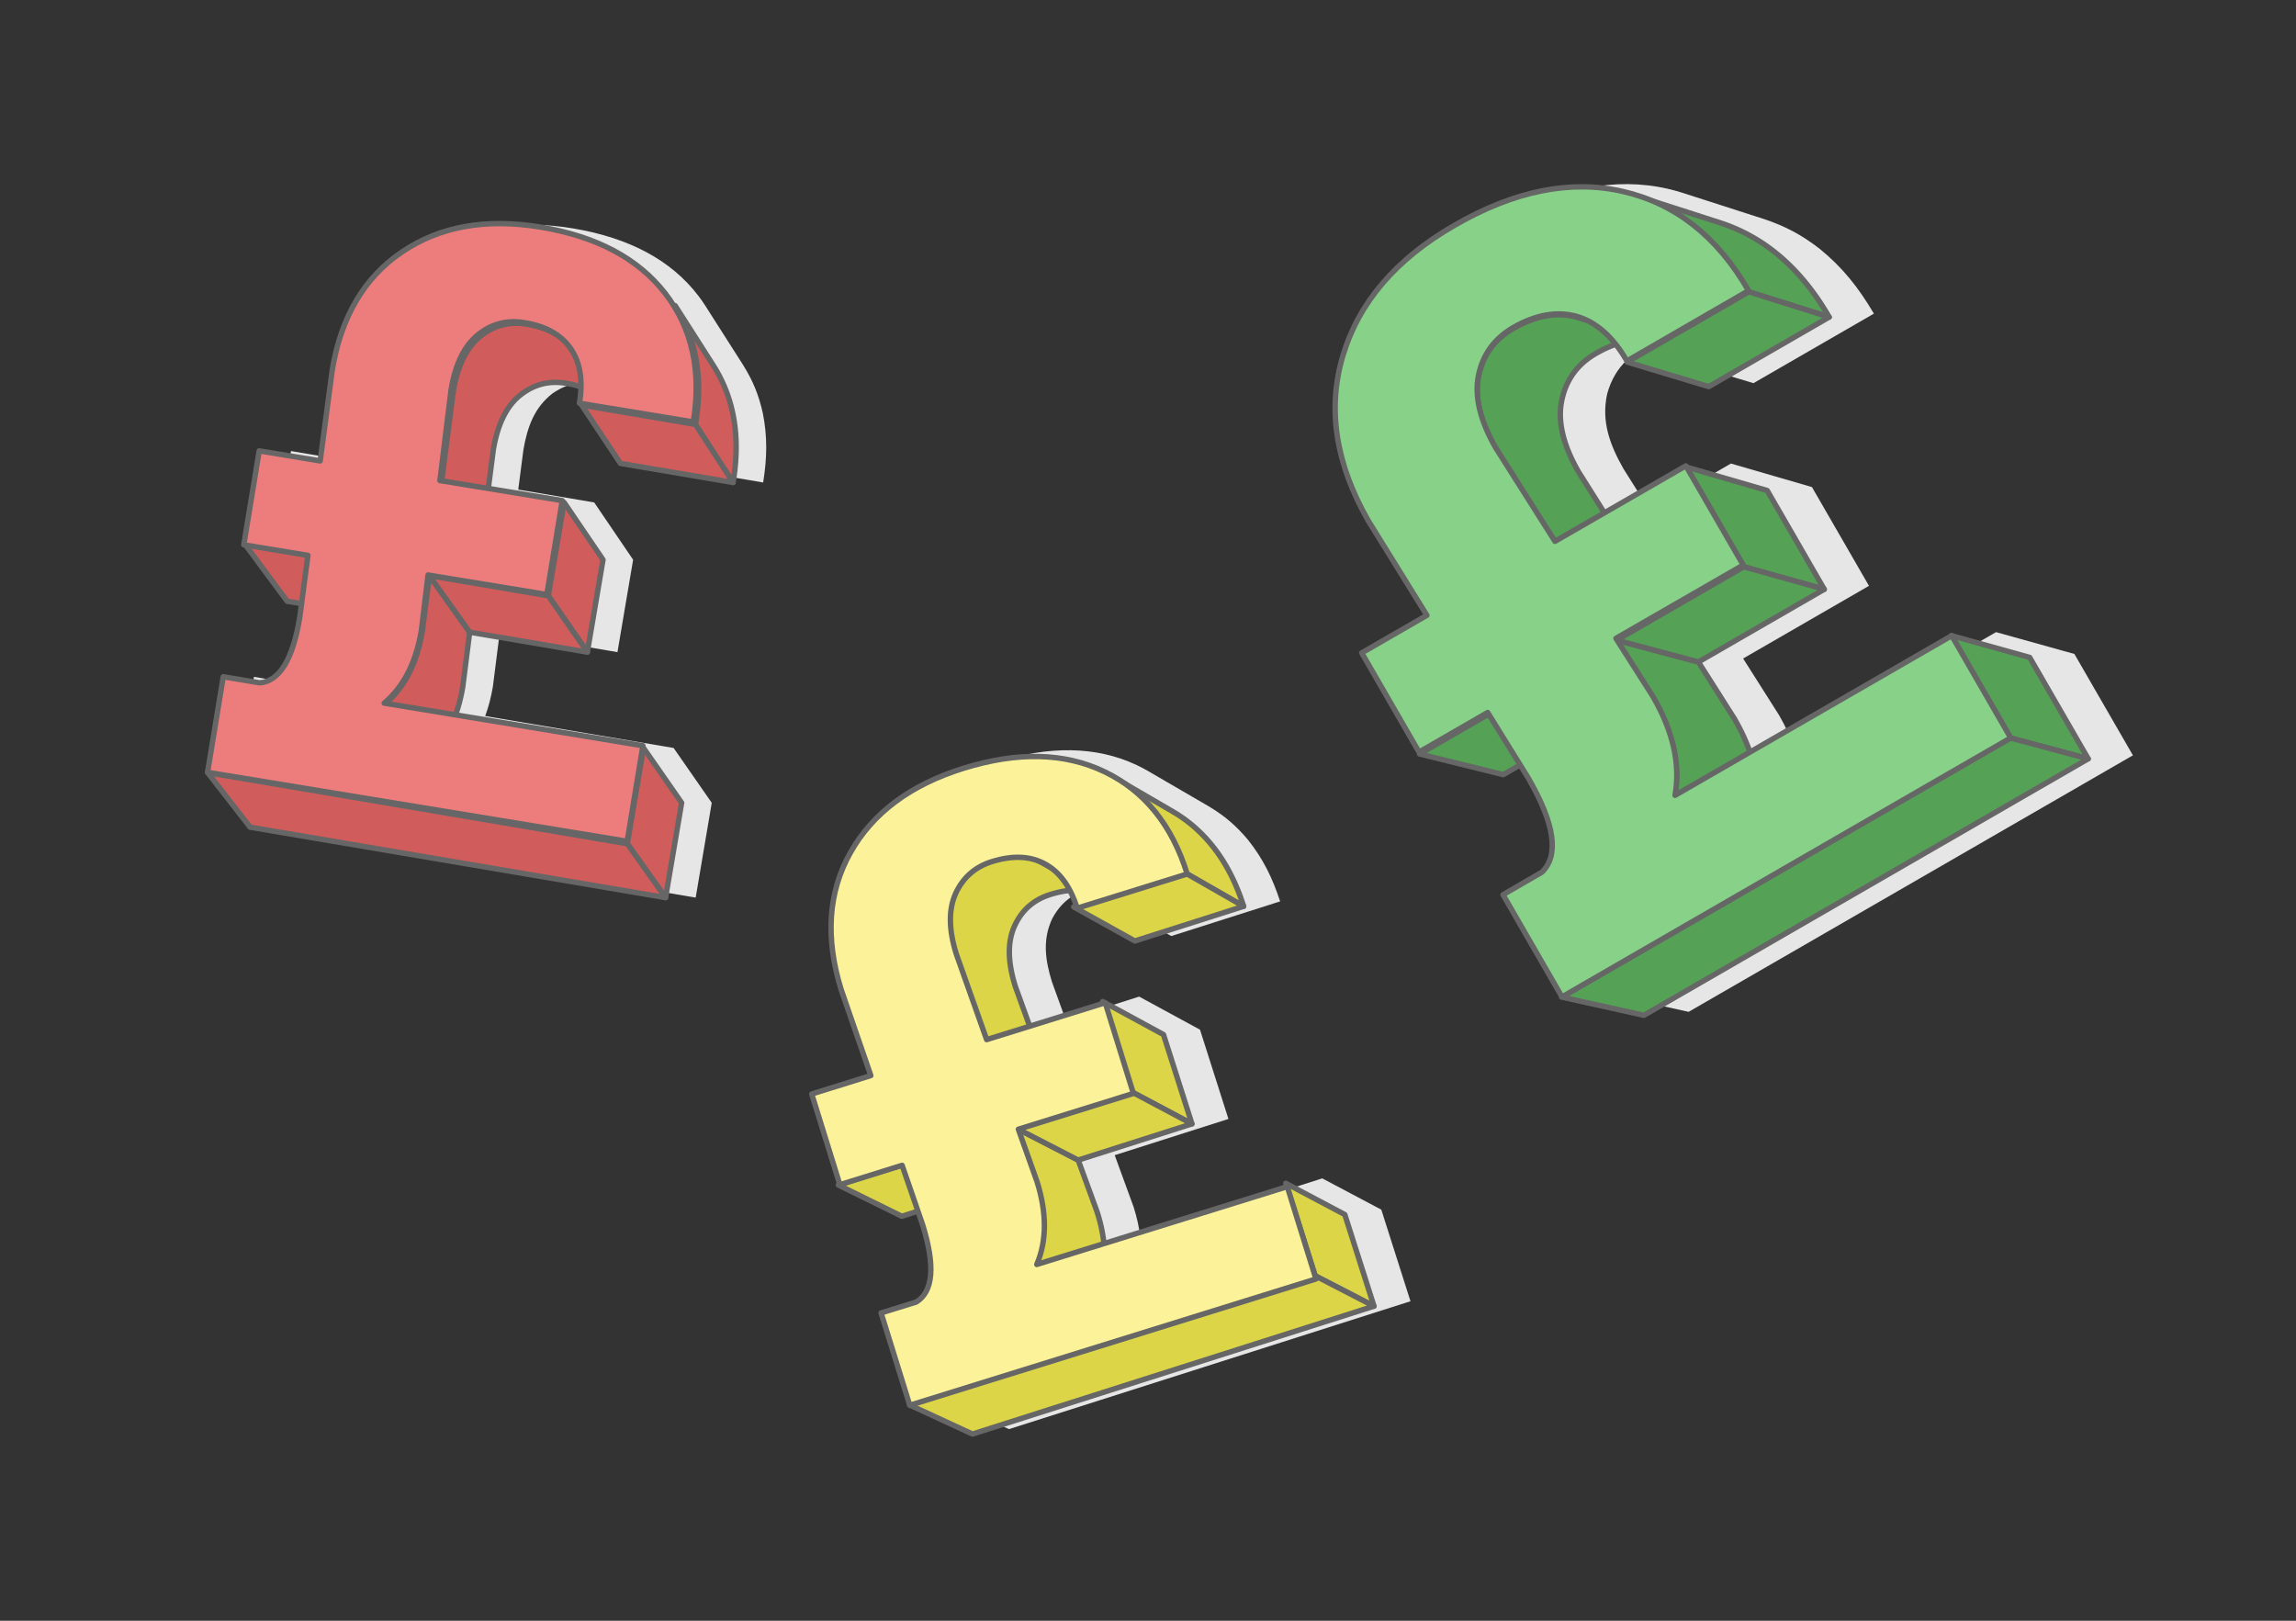
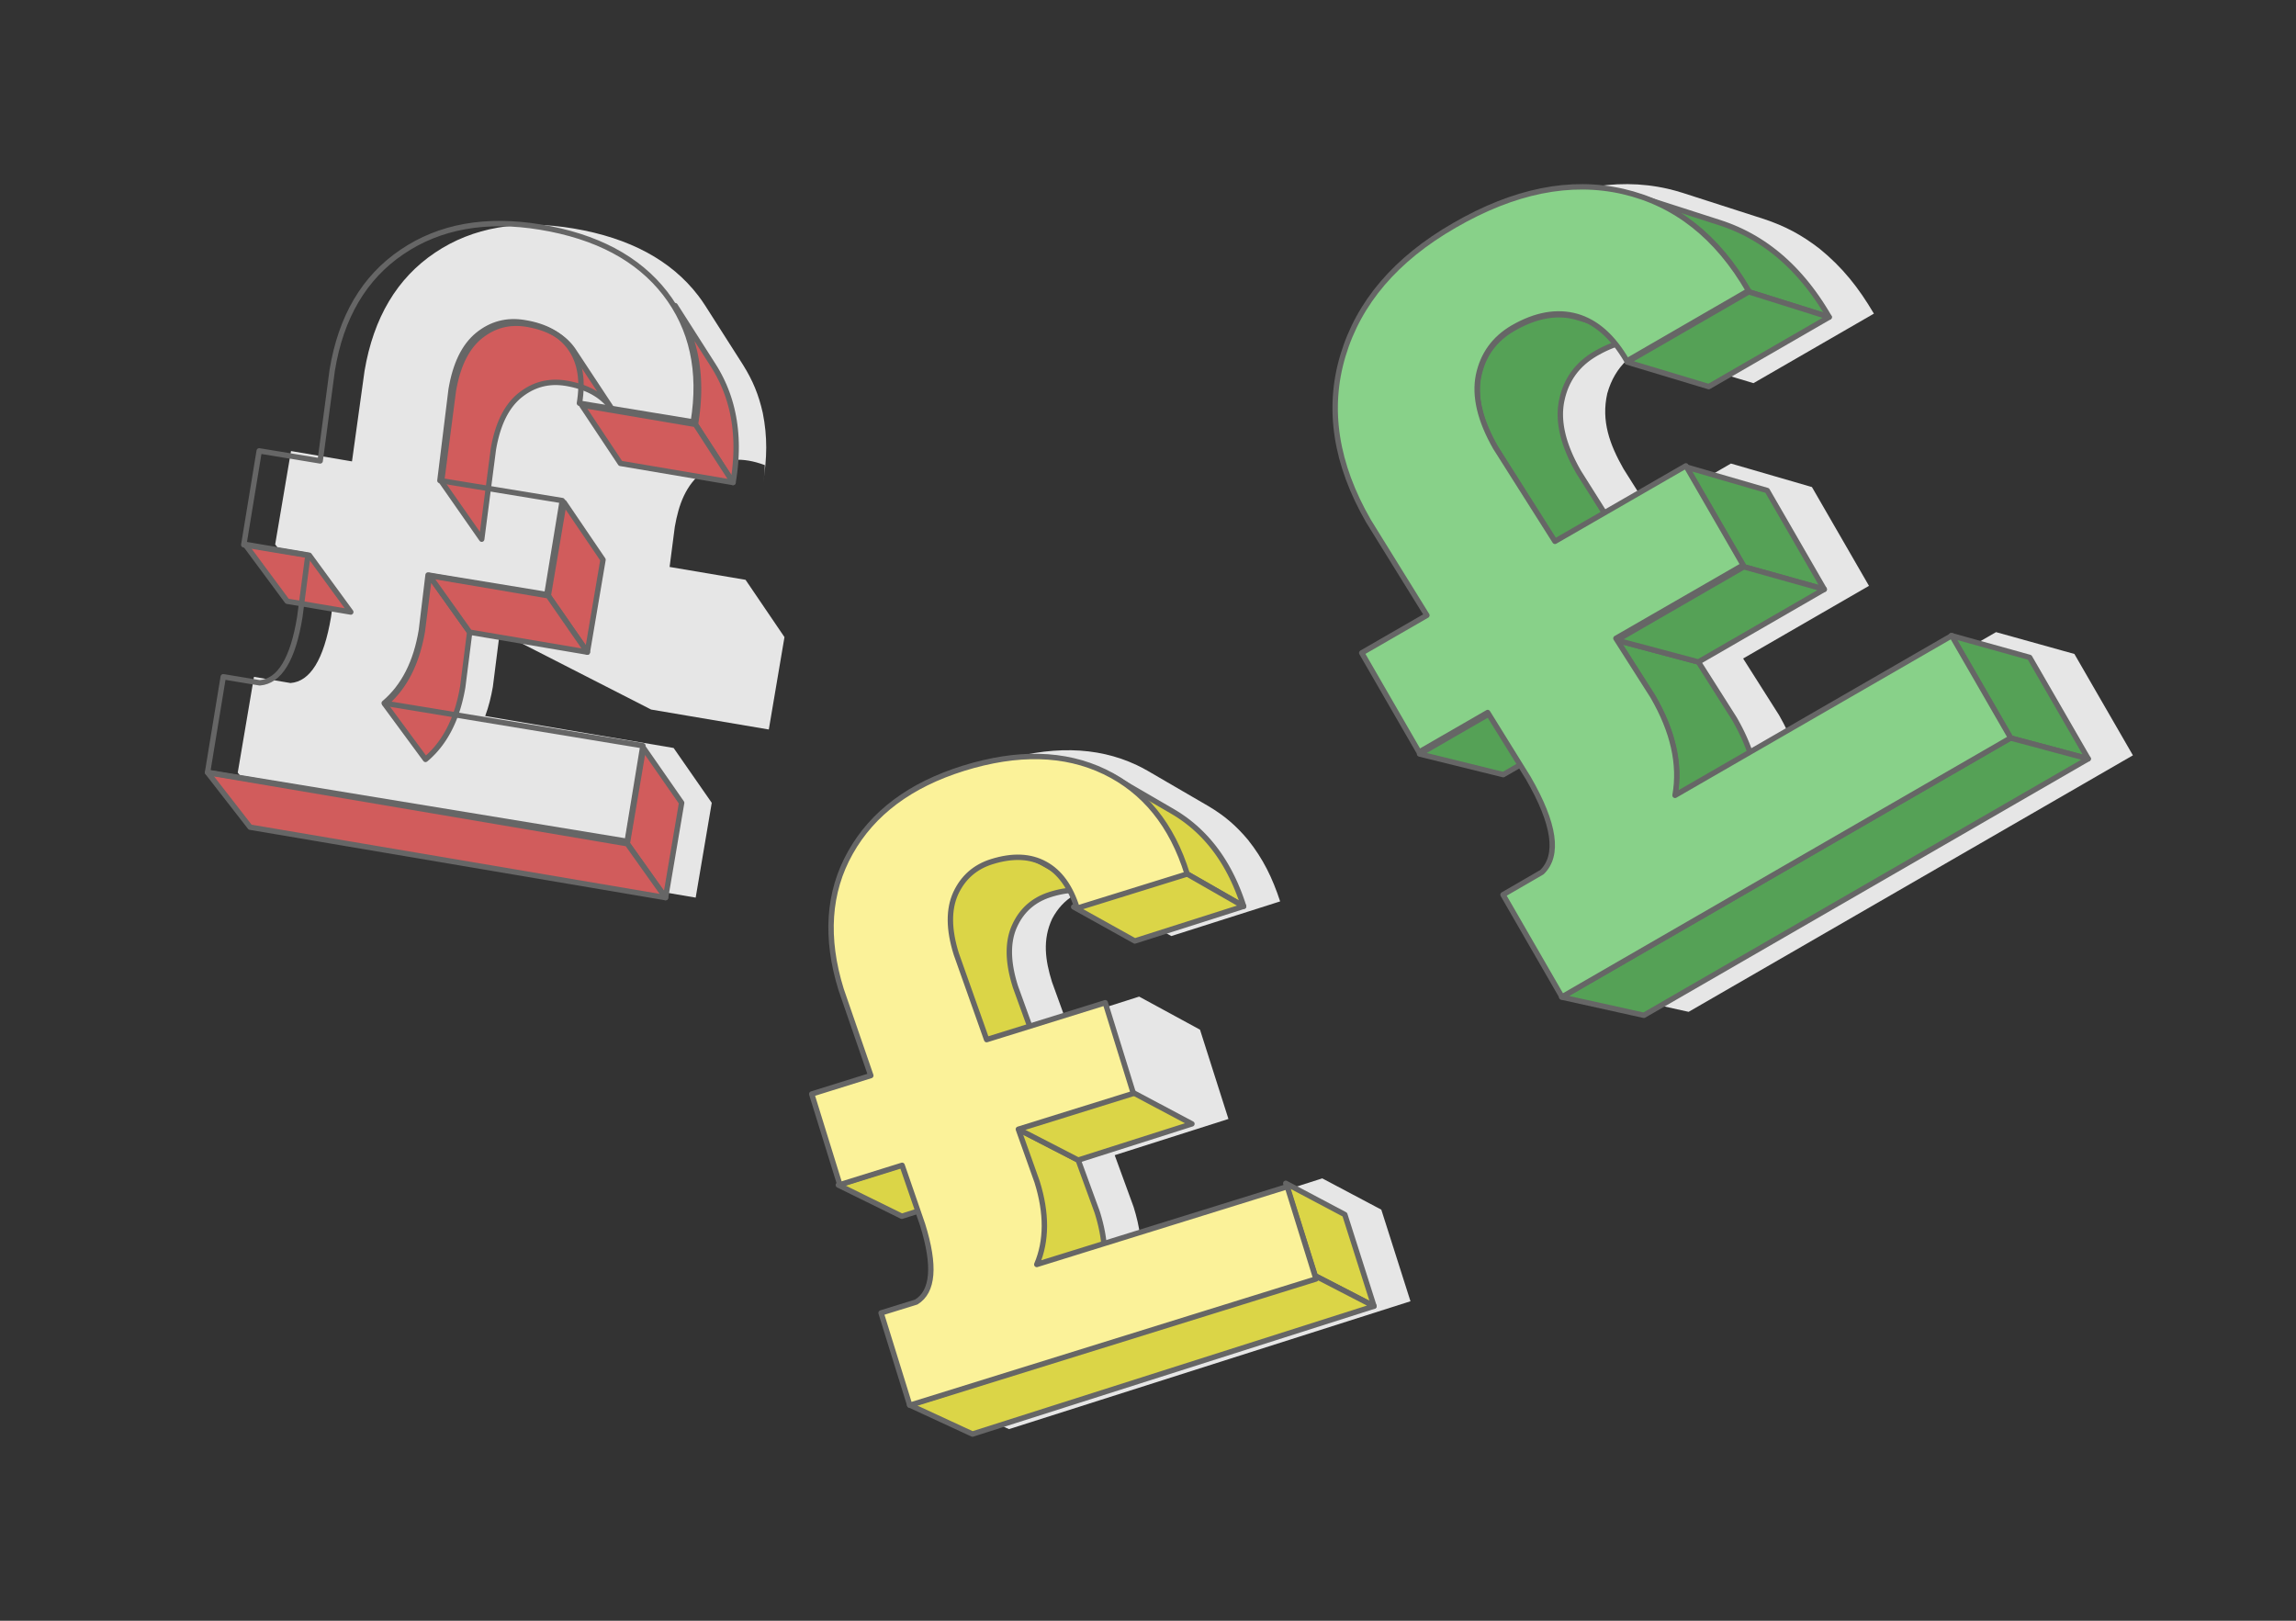
<svg xmlns="http://www.w3.org/2000/svg" xml:space="preserve" width="425px" height="300px" version="1.1" style="shape-rendering:geometricPrecision; text-rendering:geometricPrecision; image-rendering:optimizeQuality; fill-rule:evenodd; clip-rule:evenodd" viewBox="0 0 301041.9 212500">
  <rect x="0" y="0" width="301041.9" height="212500" fill="#333333" stroke="none" />
  <defs>
    <style type="text/css">
   
    .str0 {stroke:#666666;stroke-width:708.4;stroke-linecap:round;stroke-linejoin:round;stroke-miterlimit:2.613}
    .fil0 {fill:none}
    .fil4 {fill:none;fill-rule:nonzero}
    .fil2 {fill:#55A156}
    .fil7 {fill:#D15C5C}
    .fil5 {fill:#DBD547}
    .fil1 {fill:#E6E6E6}
    .fil3 {fill:#88D189;fill-rule:nonzero}
    .fil8 {fill:#ED7D7D;fill-rule:nonzero}
    .fil6 {fill:#FBF299;fill-rule:nonzero}
   
  </style>
  </defs>
  <g id="Layer_x0020_1">
    <g id="_2425598657232">
      <rect class="fil0" width="301041.9" height="212500" />
      <g>
        <path class="fil1" d="M228551.7 86339.7l4719.6 7437.9c804.5,1420.3 1484.2,2812.9 2023.2,4356.6l26419 -15253.2 10272 2862.4 7673.9 13291.1 -58252.5 33632.2 -10782.5 -2388.6 -7751.2 -13425.7 5119.8 -2955.6c2271.3,-2196.6 1712.8,-6273.4 -1724.6,-12227.7l-1127.9 -1812.7 -2176.3 1256.4 -10969.1 -2707.2 -7553.9 -13083.8 8551.9 -4937.5 -7670.6 -12410.3c-4313.5,-7471.1 -5434.9,-14712.1 -3371.9,-21693 2062.8,-6980.7 6939.5,-12678.6 14600.5,-17101.8 7850.5,-4532.4 15217.2,-6004.9 22120,-4427.5 645.2,148.6 1278.4,322.1 1899.5,519.4l10683.2 3438c2822,938.6 4953,2078.8 7309.5,3892.3 3060.2,2489 5135.8,5136.2 7134.9,8520.9l-15788.1 9115 -10697.1 -3220.7c-495.3,-858 -1016.8,-1626.1 -1565.3,-2305.5 -3468.3,1207.6 -5890.3,3255.4 -6906.1,6870.6 -829.1,3626 334.4,6737.1 2118.2,9876.9l3446.6 5465.7 10648.7 -6147.8 10619.5 3083.3 7478.4 12952.9 -16501.3 9527z" />
        <g>
          <polygon class="fil2 str0" points="211975,83936.1 222685.5,86792.4 227405.1,94230.1 227643.1,94649.8 227871.5,95068.3 228090.2,95485.1 228299.3,95900.9 228498.7,96315 228688.6,96727.3 228868.5,97138.5 229038.7,97548.1 229199.4,97955.9 229350.3,98362.8 229491.7,98767.9 229623.1,99171.3 229745,99573.7 229857.1,99974.2 229959.4,100373.4 230052.3,100771.2 230135.3,101167.4 230208.4,101562 230271.6,101955 230325.4,102346.7 230369.3,102736.8 230403.3,103125.7 230427.9,103512.9 230442.4,103898.4 230447.4,104282.8 230442.4,104665.4 230427.6,105046.6 230403,105426.5 230368.7,105804.3 230324.6,106181.2 230270.8,106556.3 230207,106930 219572.3,104277.2 219636.5,103899.7 219691.1,103520.9 219735.6,103140.2 219770.4,102758.4 219795,102374.8 219810,101989.8 219815.1,101603.2 219810,101215.1 219795.3,100825.5 219770.6,100434.4 219736.1,100041.7 219691.9,99647.6 219637.6,99251.9 219573.6,98854.9 219499.7,98456.2 219415.9,98056 219322.2,97654.2 219218.9,97251.2 219105.6,96846.5 218982.5,96440.1 218849.7,96032.6 218707,95623.5 218554.4,95212.6 218392.2,94800.3 218220,94386.7 218038.5,93971.4 217846.8,93554.9 217645.2,93136.7 217434,92716.9 217213.1,92295.8 216982.4,91873.1 216742,91449 " />
          <polygon class="fil2 str0" points="255847.3,83333.7 266119.6,86195.9 273793.2,99487.2 263598.5,96758.9 " />
          <polygon class="fil2 str0" points="263598.5,96758.9 273793.2,99487.2 215541,133119.1 204758.2,130730.8 " />
          <polygon class="fil2 str0" points="195136.4,93658 206015.4,96417 197098.3,101565.5 186129.1,98858.3 " />
          <polygon class="fil2 str0" points="214704.4,25723.5 225387.9,29161.8 225998.5,29365 226600.9,29584.3 227195.5,29819.9 227782.1,30070.7 228360.1,30338.4 228930.3,30621.4 229492.8,30921 230046.7,31236.1 230593.1,31567.8 231130.9,31915 231661.3,32278.6 232183.1,32658.5 232697.1,33053.9 233203.3,33465.6 233701,33893.4 234190.9,34337.3 234672.8,34797.3 235146.9,35273.3 235612.8,35765.6 236070.6,36274 236520.3,36798.4 236962.3,37339 237396,37895.5 237822.2,38468.2 238240.1,39057.2 238650.3,39662.5 239051.9,40283.8 239445.9,40921.3 239832,41575 229294.4,38262 228904.6,37601.9 228506.5,36958 228100.6,36330.5 227686.5,35719 227264.3,35124.1 226834.1,34545.6 226395.6,33983.1 225949.3,33437.3 225495,32907.4 225032.6,32394.2 224562,31896.8 224083.3,31416 223596.3,30951.5 223101.6,30503.1 222598.8,30071 222087.5,29655.2 221568.4,29255.5 221041.2,28871.9 220505.5,28504.9 219962.3,28153.9 219410.6,27819 218850.8,27500.6 218282.9,27198.1 217706.8,26911.9 217122.7,26641.8 216530.5,26388.3 215929.7,26150.6 215321.2,25928.9 " />
          <polygon class="fil2 str0" points="229294.4,38262 239832,41575 224043.9,50690 213347.1,47469.4 " />
          <polygon class="fil2 str0" points="206745.7,41597.3 217508.7,44876.5 217268.8,44812 217028.2,44753.9 216786.1,44703.6 216542.5,44660.2 216297.8,44624.1 216051.8,44595.1 215804.7,44572.9 215556.3,44558.5 215306.2,44551 215055.4,44550.7 214803.2,44557.7 214549.6,44571.9 214295,44593 214039.1,44621.1 213781.8,44656.7 213523.7,44699.6 213264.1,44749.1 213003.3,44806.4 212741.2,44870.4 212478,44941.8 212213.5,45020 211947.7,45106 211681.1,45198.6 211413.1,45298.4 211143.7,45405.8 210873.4,45519.6 210601.9,45641.1 210328.8,45769.6 210054.9,45905.4 209779.5,46048 209503.4,46197.7 209225.8,46354.6 208782.8,46624.7 208361.6,46910.4 207962.2,47211 207584.7,47527.4 207228.9,47859.7 206895.4,48207.2 206583.5,48570.5 206293.3,48949 206025.3,49343.1 205779,49752.7 205554.4,50178.1 205351.7,50618.8 205171,51075.2 205012.5,51546.9 204875.4,52034.2 204760.6,52537.2 204712.1,52793.7 204671.4,53052.6 204638.8,53313.3 204613.6,53577 204595.9,53842.9 204585.8,54111.1 204583.6,54381.5 204588.7,54654.6 204601.6,54929.5 204621.9,55207.2 204650,55486.9 204685.9,55769.4 204729.3,56054 204780.1,56340.9 204838.8,56630.1 204904.6,56921.6 204978.5,57216.1 205059.9,57512.2 205148.5,57811.2 205245.1,58112.2 205349.3,58415.7 205460.9,58721.7 205580.3,59029.9 205707.2,59340.4 205841.4,59653.4 205983,59968.8 206132.9,60286.6 206290,60606.7 206454.4,60929.1 206626.6,61254.1 206806.2,61581.2 206993.9,61911.1 214700.1,74131.8 203908.7,71147.8 196124.6,58803.7 195935.3,58470.4 195753.8,58140 195580,57811.8 195413.8,57486 195255,57162.6 195103.8,56841.8 194960.6,56523 194824.8,56207.1 194696.9,55893.3 194576.4,55582 194463.7,55273 194358.5,54966.5 194261,54662.1 194171.1,54360.4 194088.9,54061.1 194014.4,53763.9 193947.8,53469.4 193888.9,53177.1 193837.2,52887.4 193793.6,52599.9 193757.2,52314.8 193729.1,52032 193708.4,51751.7 193695.3,51473.9 193690,51198.1 193692.4,50925 193702.6,50654.1 193720.2,50385.3 193745.9,50119.2 193779.1,49855.5 193820.1,49594.2 193868.8,49335.1 193985,48827.2 194123.1,48334.9 194283.5,47858.1 194466.1,47397.3 194670.9,46952.1 194897.4,46522.7 195146.3,46108.8 195417,45710.7 195710.2,45328.2 196025,44961.4 196362.3,44610.1 196721.6,44275 197102.8,43955.3 197506.3,43651.2 197931.7,43362.9 198379.3,43090.3 198659.6,42931.6 198938.6,42780.3 199216.7,42636 199493.5,42499.2 199769,42369.4 200043.1,42246.7 200316.5,42131.6 200588.5,42023.2 200859.1,41922.3 201128.7,41828.6 201397,41742.1 201664.2,41662.9 201930,41590.8 202194.8,41526.3 202458.2,41468.5 202720.3,41418.2 202981.3,41375.1 203241.3,41339.2 203499.6,41310.5 203756.9,41289.1 204012.9,41275.2 204267.7,41268 204521,41268.2 204773.4,41275.7 205024.3,41290.5 205274.1,41312.7 205522.5,41342.1 205769.9,41378.5 206015.9,41422.2 206260.6,41473.3 206503.7,41531.7 " />
          <polygon class="fil2 str0" points="221088.9,61229.2 231708.4,64312.2 239187.1,77265.4 228643,74313 " />
          <polygon class="fil2 str0" points="228643,74313 239187.1,77265.4 222685.5,86792.4 211975,83936.1 " />
        </g>
        <path class="fil3" d="M211872.7 83698.1l4839 7597.8c2671.3,4598.3 3634.8,8933.7 2912,12984.5l36281.7 -20932.7 7729.3 13400.5 -58834.5 33960.7 -7729.2 -13400.6 5101.6 -2955.9c2277.2,-2211.6 1686,-6327.7 -1795.3,-12349.2l-5320.6 -8583.2 -8999.3 5189.1 -7510.5 -13006.2 8539.6 -4926.5 -7663.7 -12371.2c-4291.7,-7466.6 -5430.3,-14692.3 -3350.2,-21655.1 2080.4,-6985 6941.1,-12677.9 14626.4,-17100.9 7839,-4532.4 15218.1,-6021.5 22093.3,-4444.9 6875.3,1576.6 12371.2,5912 16465.7,13006.2l-15940.4 9218.3c-1817.3,-3153.2 -4006.6,-5101.9 -6590.6,-5846.4 -2561.8,-722.3 -5364.3,-240.7 -8364.3,1489 -2430.3,1423.2 -3941.1,3503.4 -4510.5,6240.5 -547.5,2736.9 197,5890.1 2233.6,9459l7794.8 12305.6 17166.3 -9897 7510.5 13006.2 -16684.7 9612.4z" />
        <path id="1" class="fil4 str0" d="M211872.7 83698.1l4839 7597.8c2671.3,4598.3 3634.8,8933.7 2912,12984.5l36281.7 -20932.7 7729.3 13400.5 -58834.5 33960.7 -7729.2 -13400.6 5101.6 -2955.9c2277.2,-2211.6 1686,-6327.7 -1795.3,-12349.2l-5320.6 -8583.2 -8999.3 5189.1 -7510.5 -13006.2 8539.6 -4926.5 -7663.7 -12371.2c-4291.7,-7466.6 -5430.3,-14692.3 -3350.2,-21655.1 2080.4,-6985 6941.1,-12677.9 14626.4,-17100.9 7839,-4532.4 15218.1,-6021.5 22093.3,-4444.9 6875.3,1576.6 12371.2,5912 16465.7,13006.2l-15940.4 9218.3c-1817.3,-3153.2 -4006.6,-5101.9 -6590.6,-5846.4 -2561.8,-722.3 -5364.3,-240.7 -8364.3,1489 -2430.3,1423.2 -3941.1,3503.4 -4510.5,6240.5 -547.5,2736.9 197,5890.1 2233.6,9459l7794.8 12305.6 17166.3 -9897 7510.5 13006.2 -16684.7 9612.4z" />
        <path class="fil1" d="M146154.8 151459.6l2482 6796.2c396.4,1280.8 697.4,2517.6 859.1,3850.6l23874.9 -7603.7 7740.2 4099.3 3825.4 12011.1 -52642.9 16765.7 -8233.1 -3808.2 -3864 -12133 4627 -1473.5c2207.8,-1363.7 2475,-4732.9 761.4,-10113.8l-586.9 -1652.6 -1966.6 626.5 -8326.8 -4096.9 -3765.7 -11824 7728.4 -2461.3 -3977.2 -11303.8c-2150.5,-6752.1 -1779.7,-12758.9 1100.6,-17998.6 2879.8,-5239.2 7792.7,-8955.7 14716.1,-11160.6 7094.5,-2259.5 13264,-2148.4 18526,328.5 491.5,232.4 969.1,482.7 1433.1,749.9l7968.8 4633.3c2100,1248.4 3609.7,2536.9 5182.2,4405.6 2018.9,2533.9 3219.9,5022.6 4230.2,8089l-14267.9 4544 -8018.1 -4461.2c-246.9,-775.3 -530.7,-1483.5 -851.6,-2124.9 -2994.7,360.6 -5297.4,1578.7 -6747,4301.4 -1301.4,2764.2 -913.8,5464.6 -33.2,8296.8l1806.5 4990.5 9623.1 -3064.5 7980.3 4337.2 3728 11705.7 -14912.3 4749.3z" />
        <g>
          <polygon class="fil5 str0" points="133275.2,147932.1 141368.5,152103.1 143850.3,158899.4 143967.5,159278 144077.5,159653.8 144179.8,160026.8 144274.9,160396.7 144362.1,160764 144441.9,161128.1 144514.2,161489.8 144579.2,161848.3 144636.3,162203.8 144686.1,162556.7 144728.4,162906.6 144763.2,163253.3 144790.2,163597.6 144810,163938.6 144822.1,164277 144826.9,164612.5 144823.9,164945 144813.2,165274.3 144795,165600.9 144769.6,165924.6 144736.1,166245.3 144695.4,166563.3 144647.2,166878.2 144591,167190.3 144527.6,167499.5 144456.6,167805.5 144377.9,168108.9 144291.4,168409.5 144197.5,168706.7 144096,169001.1 143987.1,169292.7 143870.3,169581.3 135802.4,165586.7 135920.2,165295.1 136030.5,165000.9 136133.1,164703.2 136227.8,164402.9 136315.1,164099.3 136394.6,163793.3 136466.4,163483.8 136530.6,163171.6 136587.1,162856.3 136635.8,162538.2 136677.1,162216.9 136710.8,161893 136736.5,161566.1 136755,161236.3 136765.4,160903.3 136768.6,160567.5 136763.8,160228.6 136751.5,159887 136731.7,159542.5 136704.4,159195 136669.3,158844.5 136626.5,158491.1 136576.1,158134.8 136518.3,157775.5 136452.7,157413.6 136379.9,157048.4 136299,156680.3 136211,156309.5 136115.1,155935.5 136011.8,155558.8 135900.7,155179.5 135782.3,154796.9 " />
          <polygon class="fil5 str0" points="168584.6,155146.3 176324.8,159245.6 180150.2,171256.7 172448.5,167278.9 " />
          <polygon class="fil5 str0" points="172448.5,167278.9 180150.2,171256.7 127507.2,188022.4 119274.1,184214.1 " />
          <polygon class="fil5 str0" points="118058.2,152778.6 126303.3,156901.2 118245,159467.8 109918.3,155370.9 " />
          <polygon class="fil5 str0" points="145679.3,101701 153648.4,106334.3 154102.7,106604.5 154547.7,106886.1 154983.5,107179.5 155410,107483.6 155826.8,107799.8 156234.8,108127.2 156633.4,108465.9 157022.7,108816.1 157402.9,109178 157773.7,109551.2 158135.3,109935.9 158487.4,110332.1 158830.6,110739.9 159164.4,111158.9 159488.9,111589.6 159804,112031.6 160110,112485.1 160406.9,112950.4 160694.2,113427.2 160972.3,113915.5 161241.4,114415.4 161501.1,114926.4 161751.7,115449 161992.9,115983.4 162225,116529.5 162447.7,117087.2 162661.1,117656.1 162865.4,118236.7 163060.5,118828.9 155186.4,114321.9 154989.4,113723.6 154783,113137 154567.5,112562.5 154342.3,111999.2 154108.1,111447.7 153864.2,110908 153611.2,110379.8 153348.8,109863.6 153077.1,109358.7 152796.3,108865.6 152505.8,108384 152206,107914.1 151897,107456.1 151578.4,107009.2 151250.7,106574.5 150913.7,106150.9 150567.3,105739.2 150211.5,105339 149846.3,104950.5 149471.8,104573.6 149087.9,104207.9 148694.3,103854.2 148291.9,103512.1 147879.9,103181.2 147458.5,102862 147027.8,102554.4 146587.7,102258.6 146138.2,101973.8 " />
          <polygon class="fil5 str0" points="155186.4,114321.9 163060.5,118828.9 148792.8,123372.9 140774.5,118911.7 " />
          <polygon class="fil5 str0" points="136508.1,113041.7 144569.1,117561.6 144387.8,117467.6 144205,117378.7 144019.4,117295.7 143831.8,117218.3 143641.4,117146.3 143449.2,117079.9 143254.9,117018.9 143058.1,116963.7 142858.9,116913.7 142657.6,116869.5 142453.8,116831 142248,116797.5 142040,116769.9 141829.8,116747.7 141617,116731.1 141402.3,116720.1 141185.1,116714.5 140966.1,116714.5 140744.5,116719.9 140520.7,116731.1 140295,116747.4 140066.3,116769.7 139836.1,116797.2 139603.7,116830.4 139368.7,116869.2 139131.7,116913.1 138892.7,116962.9 138651.2,117018.4 138407.6,117079.1 138161.5,117145.3 137913.6,117217 137663.3,117294.1 137260.4,117433.1 136872.2,117588.3 136499,117759.7 136140.8,117947.3 135796.8,118151.3 135468.3,118371.9 135154.3,118608.6 134855,118861.3 134570.9,119130.6 134301.3,119416 134046.5,119718 133806.6,120036.1 133581.4,120370.4 133371.3,120721.1 133176.1,121088.2 132995.4,121471.6 132911.9,121668.9 132833.7,121869.4 132761.7,122073.1 132695,122280.1 132634.5,122490.5 132579.1,122703.9 132529.9,122920.4 132486.2,123140.2 132448.2,123363.5 132415.8,123589.7 132389.3,123819.2 132368.7,124052.1 132353.4,124287.9 132344.1,124527.3 132340,124769.6 132341.9,125015.1 132349.4,125264.3 132362.8,125516.2 132381.5,125771.6 132406.2,126030 132436.4,126291.8 132472.6,126556.8 132514.1,126825.1 132561.4,127096.6 132614.2,127371.2 132672.6,127649.1 132737.1,127930.5 132806.9,128215.1 132882.4,128502.6 132963.6,128793.3 133050.3,129087.6 133142.9,129385 137182.2,140543.1 129046.6,136255.4 124966.6,124984.5 124873.2,124684.2 124785.6,124387 124703.7,124093 124627.4,123802.6 124556.7,123515.3 124491.7,123231.3 124432.8,122950.4 124379.2,122673.1 124331.6,122398.7 124289.5,122127.7 124253.1,121860 124222.6,121595.5 124197.7,121334.5 124178.7,121076.4 124165.3,120822.1 124157.6,120570.4 124155.7,120322.3 124159.7,120077.6 124169.3,119835.8 124184.6,119597.5 124205.5,119362.5 124232.5,119130.6 124265.2,118902 124303.5,118676.9 124347.6,118454.7 124397.2,118235.9 124453.1,118020.4 124514.4,117807.9 124581.6,117598.8 124654.4,117392.9 124733.1,117190.5 124817.7,116991.1 125000.1,116603.9 125197.4,116233.1 125409.9,115879 125637,115541.1 125879.5,115219.8 126136.8,114914.9 126409.1,114626.6 126696,114354.6 126998.3,114099.2 127315.5,113860.1 127647.5,113637.4 127994.7,113431.2 128356.7,113241.7 128733.9,113068.7 129125.8,112911.9 129532.8,112771.6 129785.5,112693.4 130036.1,112621.1 130284.5,112554.2 130530.6,112492.9 130774.4,112437.2 131015.9,112386.9 131255.3,112342.2 131492.7,112303.1 131727.5,112269.6 131960.2,112241.8 132190.7,112219.5 132419,112202.7 132645,112191.7 132868.8,112186.1 133090.2,112186.1 133309.4,112191.7 133526.3,112202.9 133741.3,112219.8 133953.6,112242 134163.7,112269.9 134371.7,112303.6 134577.4,112342.7 134780.6,112387.4 134981.9,112437.7 135180.5,112493.4 135377,112555.3 135571.1,112622.2 135763.3,112695 135953.1,112773.2 136140.3,112857 136325.3,112946.7 " />
-           <polygon class="fil5 str0" points="144572.6,131310.9 152552.6,135648.2 156280.9,147353.9 148338.3,143134.9 " />
          <polygon class="fil5 str0" points="148338.3,143134.9 156280.9,147353.9 141368.5,152103.1 133275.2,147932.1 " />
        </g>
        <path class="fil6" d="M133523.6 148059.3l2459.8 6902.5c1288.8,4126.3 1267.6,7740.8 -45.2,10826.8l32845.8 -10203.8 3760.1 12108 -53259.8 16558.8 -3760.1 -12107.7 4612.5 -1429.9c2237.9,-1371.8 2509.6,-4751.4 832.4,-10138.7l-2688.2 -7785.2 -8162.1 2542.5 -3689.4 -11891.7 7747.7 -2418.8 -3891 -11281c-2100.5,-6774.6 -1705.9,-12761.3 1220.2,-17959.8 2925.7,-5198.5 7857,-8874.5 14812,-11046 7098.8,-2206.8 13266.7,-2063 18503.8,449.8 5218.8,2512 8843.7,6975.6 10838.5,13407.8l-14432.4 4483.9c-882.4,-2828.7 -2291.9,-4761.3 -4210.3,-5797.6 -1918.2,-1054.3 -4237.7,-1157.9 -6958.3,-310.3 -2216.1,688.3 -3789,2081.7 -4754.3,4162.4 -947.5,2098.9 -926.9,4742.6 79.5,7949.9l3981.2 11227.7 15549 -4837.1 3689.4 11891.7 -15080.8 4695.8z" />
        <path id="1" class="fil4 str0" d="M133523.6 148059.3l2459.8 6902.5c1288.8,4126.3 1267.6,7740.8 -45.2,10826.8l32845.8 -10203.8 3760.1 12108 -53259.8 16558.8 -3760.1 -12107.7 4612.5 -1429.9c2237.9,-1371.8 2509.6,-4751.4 832.4,-10138.7l-2688.2 -7785.2 -8162.1 2542.5 -3689.4 -11891.7 7747.7 -2418.8 -3891 -11281c-2100.5,-6774.6 -1705.9,-12761.3 1220.2,-17959.8 2925.7,-5198.5 7857,-8874.5 14812,-11046 7098.8,-2206.8 13266.7,-2063 18503.8,449.8 5218.8,2512 8843.7,6975.6 10838.5,13407.8l-14432.4 4483.9c-882.4,-2828.7 -2291.9,-4761.3 -4210.3,-5797.6 -1918.2,-1054.3 -4237.7,-1157.9 -6958.3,-310.3 -2216.1,688.3 -3789,2081.7 -4754.3,4162.4 -947.5,2098.9 -926.9,4742.6 79.5,7949.9l3981.2 11227.7 15549 -4837.1 3689.4 11891.7 -15080.8 4695.8z" />
-         <path class="fil1" d="M65529.5 82887.4l-910 7177.8c-234.7,1320.1 -534.3,2557.2 -1001.8,3816.3l24704.1 4187.6 4999.9 7191.4 -2106.7 12428.5 -54471.2 -9233.6 -5571.2 -7159 2128.4 -12554.3 4787.3 811.8c2587.7,-200 4369.7,-3071.8 5313.4,-8639.5l235.8 -1737.5 -2034.6 -345.1 -5522.2 -7458.3 2074 -12234.6 7997 1355.7 1647.2 -11869.5c1184.4,-6986.3 4267.4,-12154.9 9229.3,-15491.2 4961.6,-3336 11031.5,-4386.5 18195.1,-3172.1 7341,1244.3 12773,4171.5 16314.1,8784.8 330.3,432.1 640.1,873.6 929.7,1323.6l4958.2 7771c1293.8,2072.1 2044.8,3909.5 2585.8,6291.1 632.4,3177.5 559,5939.8 50.9,9128.3l-14763.2 -2502.9 -5080.8 -7640.6c136,-802.3 208.3,-1561.6 217.4,-2278.8 -2827.1,-1052.4 -5431.7,-1025.4 -7968.3,729.8 -2423.6,1859.8 -3317.3,4437.7 -3833.1,7358.5l-682.2 5263.3 9957.2 1687.9 5103.7 7513.2 -2053.1 12112.3 -15430.1 -2615.9z" />
+         <path class="fil1" d="M65529.5 82887.4l-910 7177.8c-234.7,1320.1 -534.3,2557.2 -1001.8,3816.3l24704.1 4187.6 4999.9 7191.4 -2106.7 12428.5 -54471.2 -9233.6 -5571.2 -7159 2128.4 -12554.3 4787.3 811.8c2587.7,-200 4369.7,-3071.8 5313.4,-8639.5l235.8 -1737.5 -2034.6 -345.1 -5522.2 -7458.3 2074 -12234.6 7997 1355.7 1647.2 -11869.5c1184.4,-6986.3 4267.4,-12154.9 9229.3,-15491.2 4961.6,-3336 11031.5,-4386.5 18195.1,-3172.1 7341,1244.3 12773,4171.5 16314.1,8784.8 330.3,432.1 640.1,873.6 929.7,1323.6l4958.2 7771c1293.8,2072.1 2044.8,3909.5 2585.8,6291.1 632.4,3177.5 559,5939.8 50.9,9128.3c136,-802.3 208.3,-1561.6 217.4,-2278.8 -2827.1,-1052.4 -5431.7,-1025.4 -7968.3,729.8 -2423.6,1859.8 -3317.3,4437.7 -3833.1,7358.5l-682.2 5263.3 9957.2 1687.9 5103.7 7513.2 -2053.1 12112.3 -15430.1 -2615.9z" />
        <g>
          <polygon class="fil7 str0" points="56300.5,75470.4 61581.2,82887.4 60671.3,90065.2 60601.9,90455.5 60527.2,90839.7 60447.2,91218 60361.8,91590.6 60271,91957.1 60175.2,92317.2 60073.7,92671.7 59966.9,93020 59854.7,93362.1 59737.2,93698.6 59614.6,94029 59486.3,94353.2 59352.5,94671.5 59213.8,94983.7 59069.5,95290 58919.9,95590.1 58764.9,95884.3 58604.5,96172.3 58438.5,96454.3 58267.4,96730 58090.7,96999.9 57908.7,97263.8 57721.6,97521.6 57528.5,97773 57330.4,98018.8 57127,98258.4 56917.9,98491.8 56703.4,98719.1 56483.6,98940.3 56258.5,99155.8 56027.7,99364.9 55791.9,99567.8 50453.1,92318.8 50691.3,92114 50924.2,91902.8 51151.8,91685.1 51373.7,91461.9 51590.3,91232.2 51801.5,90996.6 52007.1,90754.6 52207.4,90506.4 52402,90252.1 52591.3,89991.6 52775,89725.2 52953.5,89452.7 53126.5,89174 53294.1,88889.1 53456,88598.1 53612.6,88301.2 53763.9,87997.9 53909.5,87688.7 54049.8,87373.3 54184.8,87051.8 54314.3,86724.4 54438.3,86390.8 54556.9,86050.8 54670.1,85705.2 54778,85353.4 54880.6,84995.4 54977.5,84631.4 55069,84261.4 55155.2,83885.2 55236.1,83502.9 55311.6,83114.7 55381.7,82720.4 " />
          <polygon class="fil7 str0" points="84373.5,98068.9 89373.1,105260.3 87266.5,117688.7 82245.5,110622.9 " />
          <polygon class="fil7 str0" points="82245.5,110622.9 87266.5,117688.7 32795.3,108455.2 27224.4,101296.2 " />
          <polygon class="fil7 str0" points="40555,72801.2 45992.6,80245.1 37654.3,78831.8 32132.4,71373.5 " />
          <polygon class="fil7 str0" points="88518.6,40069.9 93477,47840.9 93757,48289.6 94023.1,48744 94275.8,49204.2 94515.4,49670.3 94741.1,50142.2 94953.7,50620.1 95152.6,51104.1 95338.1,51593.8 95510,52089.9 95668.2,52591.3 95813.6,53098.9 95944.8,53612.6 96062.6,54132.3 96167.3,54657.5 96258,55189.2 96335.7,55726.5 96399.6,56269.7 96450.2,56819.4 96486.9,57374.9 96510.5,57936.3 96520.4,58503.8 96516.9,59077 96499.8,59656.6 96469.2,60242.1 96425.1,60833.8 96367.5,61431.6 96296.3,62035 96211.7,62644.6 96113.7,63260.3 91182.1,55644.9 91281.2,55023 91366.6,54407.2 91438.3,53797.4 91496.7,53193.9 91541.1,52596.1 91571.9,52004.7 91589.3,51419.5 91592.8,50840.2 91582.6,50267 91559.1,49700.2 91521.8,49139.1 91470.7,48583.9 91406.2,48035 91327.7,47492.1 91236.2,46955.3 91130.4,46424.5 91011.3,45899.7 90878.8,45380.9 90732.1,44868.2 90572.3,44361.4 90398.5,43860.5 90211.1,43366.1 90010.3,42877.2 89795.6,42394.5 89567.8,41917.7 89325.8,41446.8 89070.4,40982 88801.3,40522.9 " />
          <polygon class="fil7 str0" points="91182.1,55644.9 96113.7,63260.3 81350.5,60757.7 76269.5,53117.1 " />
          <polygon class="fil7 str0" points="75168.9,45944.2 80260.9,53656.6 80142.8,53490 80021,53327.3 79894.1,53168.5 79762.9,53013.8 79626.9,52862.5 79486.4,52715.5 79341.5,52572 79192.2,52432.6 79038,52297.1 78879.2,52165.4 78715.9,52037.7 78548.3,51913.7 78376.2,51793.8 78199.5,51677.6 78018,51565.4 77832.2,51457.3 77641.8,51352.6 77446.9,51252.2 77247.7,51155.5 77043.7,51062.9 76835.4,50973.8 76622.3,50888.9 76405,50807.8 76183,50730.7 75956.5,50657.3 75725.8,50588 75490.4,50522.7 75250.6,50460.8 75006.1,50403.3 74757.2,50349.2 74503.9,50299.4 74246.1,50253.3 73824.2,50192 73408.4,50152.1 72998,50133.1 72593.5,50135.8 72194.3,50159.4 71801.3,50204.6 71413.7,50271 71031.9,50358.6 70655.7,50467.5 70285.5,50597.6 69920.6,50749.4 69561.6,50921.8 69208.2,51115.9 68860.7,51331.4 68518.8,51568.1 68182.6,51825.9 68017.9,51963 67856.5,52105.4 67699.1,52253.2 67544.9,52406.9 67394.7,52565.9 67247.7,52730.3 67104.5,52900.3 66965,53075.6 66829,53256.3 66696.5,53442.6 66567.7,53634.3 66442.4,53831.9 66320.9,54034.6 66202.8,54242.9 66088.2,54456.5 65977.4,54675.5 65869.8,54900.4 65766.2,55130.3 65665.8,55365.9 65569.1,55606.9 65476,55853.4 65386.6,56105.6 65300.6,56362.9 65218.2,56626.1 65139.2,56894.3 65063.7,57168.2 64991.7,57447.7 64923.7,57732.5 64858.6,58022.7 64797.6,58318.3 64739.7,58619.5 64685.7,58926.3 63160.2,70694.6 57895.6,63154.3 59436.6,51267.2 59491.4,50957.2 59549.5,50653.3 59611.6,50354.3 59677,50061.1 59746,49773.6 59818.3,49491.4 59894.6,49214.6 59974.4,48943.7 60057.7,48678.1 60144.4,48417.9 60234.9,48163.5 60329.1,47914.3 60426.6,47670.7 60528,47432.7 60632.7,47200.6 60741.1,46973.5 60853.3,46752.1 60969,46536.4 61088.4,46325.9 61211.2,46121.1 61337.6,45922 61467.7,45728.1 61601.6,45539.9 61738.9,45357.3 61880,45180.1 62024.6,45008.5 62172.9,44842.5 62324.9,44681.9 62480.5,44526.6 62639.5,44377.2 62802.3,44233.5 62969.1,44095.1 63308.5,43834.6 63653.9,43595.5 64004.9,43377.8 64361.7,43181.9 64724.5,43007.6 65092.9,42854.5 65467.1,42723 65846.8,42613 66232.5,42524.6 66623.9,42457.4 67021.2,42411.7 67424.4,42387.8 67832.9,42385.1 68247.4,42404.4 68667.7,42444.6 69093.6,42506.7 69354.1,42553 69609.8,42603.6 69861.2,42658 70108,42716.3 70350.3,42778.4 70588,42844.6 70821.2,42914.7 71050.1,42988.9 71274.4,43066.8 71494,43148.4 71708.9,43234.3 71919.4,43324.3 72125.5,43418 72326.8,43515.7 72523.6,43617.2 72715.8,43722.7 72903.5,43831.9 73086.6,43945.4 73265.2,44062.7 73439.2,44183.7 73608.7,44309 73773.6,44438 73933.7,44570.8 74089.5,44707.9 74240.5,44848.7 74386.6,44993.5 74528.5,45142.1 74666.1,45294.7 74798.7,45451.3 74926.9,45611.7 75050,45776 " />
          <polygon class="fil7 str0" points="73960.7,65877.8 79064.5,73390.7 77011.3,85503.3 71886.7,78112.5 " />
          <polygon class="fil7 str0" points="71886.7,78112.5 77011.3,85503.3 61581.2,82887.4 56300.5,75470.4 " />
        </g>
-         <path class="fil8" d="M56126 75391.1l-869.6 7217.7c-691.2,4230.9 -2324.8,7425.1 -4882.3,9582.3l33920.5 5584.9 -2057.2 12531 -55021.9 -9042.1 2057.4 -12531.1 4789.2 795.4c2588.6,-214.9 4349.9,-3086.2 5248.6,-8631.2l1061.5 -8082.3 -8408.2 -1383.3 2022.6 -12315 7994.3 1313.7 1576 -11862.2c1140.5,-7003.8 4199.7,-12185.7 9141.5,-15527.6 4941.5,-3360.1 10995.4,-4443 18161.1,-3267.5 7345.9,1210.1 12796.6,4105.7 16351.8,8686.4 3537.4,4580.6 4779.6,10201.8 3690.8,16863.4l-14926 -2455.2c484.3,-2952.4 108.7,-5342 -1144.2,-7150.4 -1253.2,-1826.1 -3275,-2963.9 -6083.6,-3412.9 -2286.6,-380.4 -4315.4,154.5 -6104.2,1605.2 -1788.9,1468.5 -2942,3850.3 -3495.6,7181.3l-1467.6 11915.8 16041.8 2627.3 -2022.9 12315 -15573.8 -2558.6z" />
        <path id="1" class="fil4 str0" d="M56126 75391.1l-869.6 7217.7c-691.2,4230.9 -2324.8,7425.1 -4882.3,9582.3l33920.5 5584.9 -2057.2 12531 -55021.9 -9042.1 2057.4 -12531.1 4789.2 795.4c2588.6,-214.9 4349.9,-3086.2 5248.6,-8631.2l1061.5 -8082.3 -8408.2 -1383.3 2022.6 -12315 7994.3 1313.7 1576 -11862.2c1140.5,-7003.8 4199.7,-12185.7 9141.5,-15527.6 4941.5,-3360.1 10995.4,-4443 18161.1,-3267.5 7345.9,1210.1 12796.6,4105.7 16351.8,8686.4 3537.4,4580.6 4779.6,10201.8 3690.8,16863.4l-14926 -2455.2c484.3,-2952.4 108.7,-5342 -1144.2,-7150.4 -1253.2,-1826.1 -3275,-2963.9 -6083.6,-3412.9 -2286.6,-380.4 -4315.4,154.5 -6104.2,1605.2 -1788.9,1468.5 -2942,3850.3 -3495.6,7181.3l-1467.6 11915.8 16041.8 2627.3 -2022.9 12315 -15573.8 -2558.6z" />
      </g>
    </g>
  </g>
</svg>